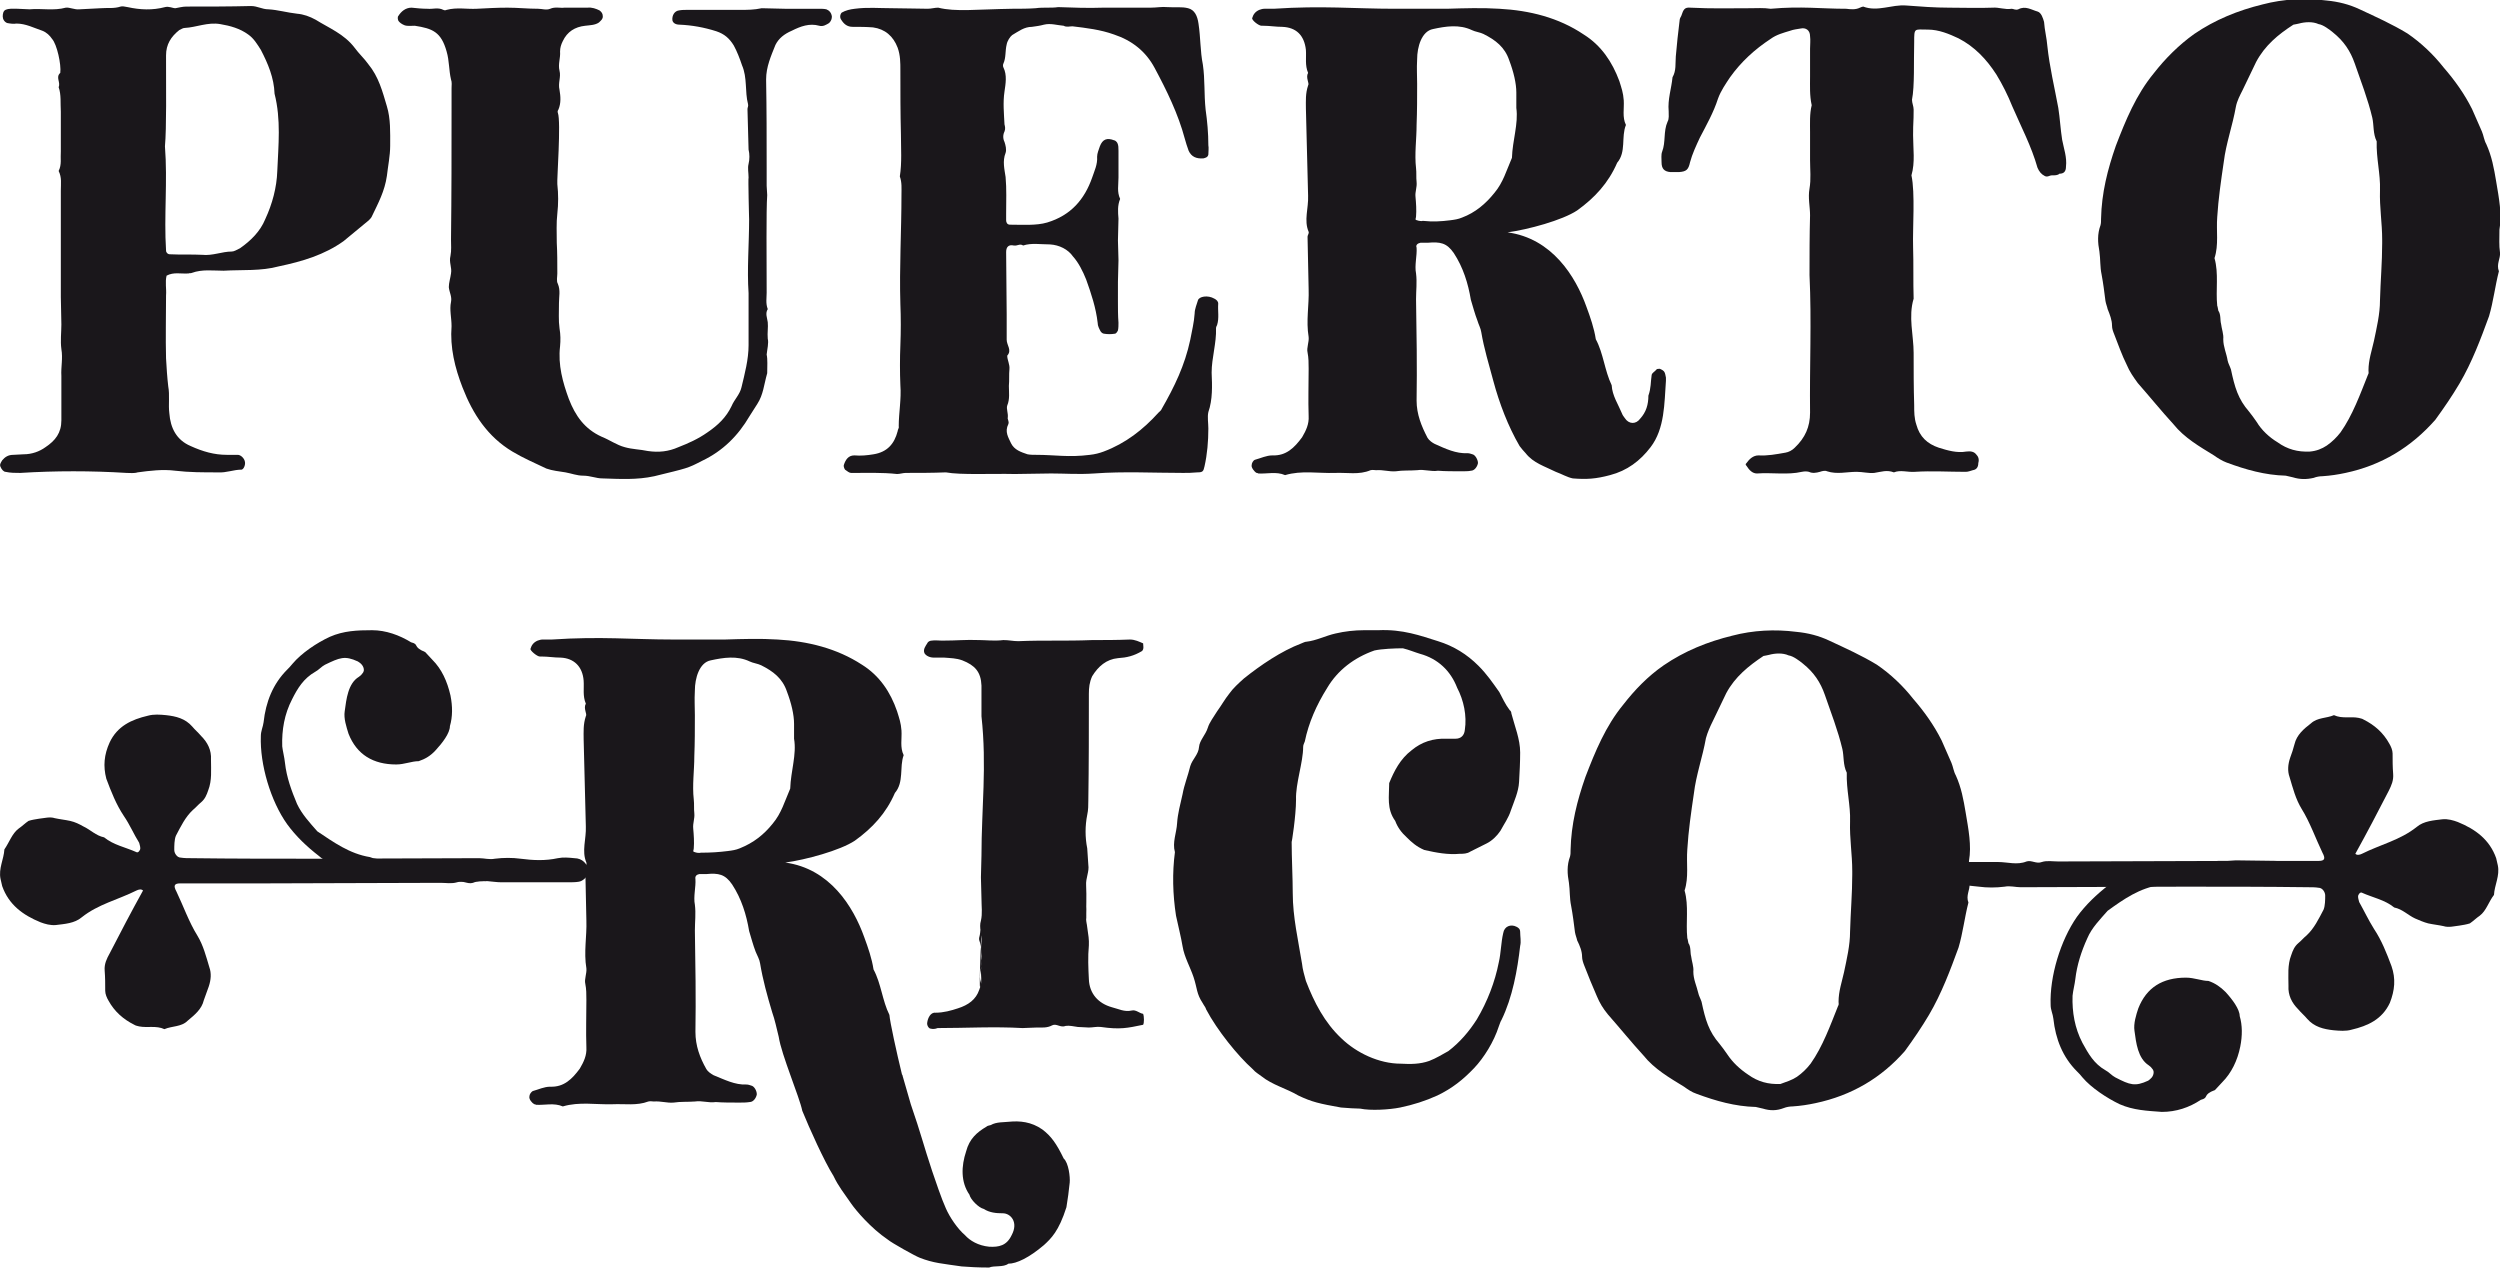
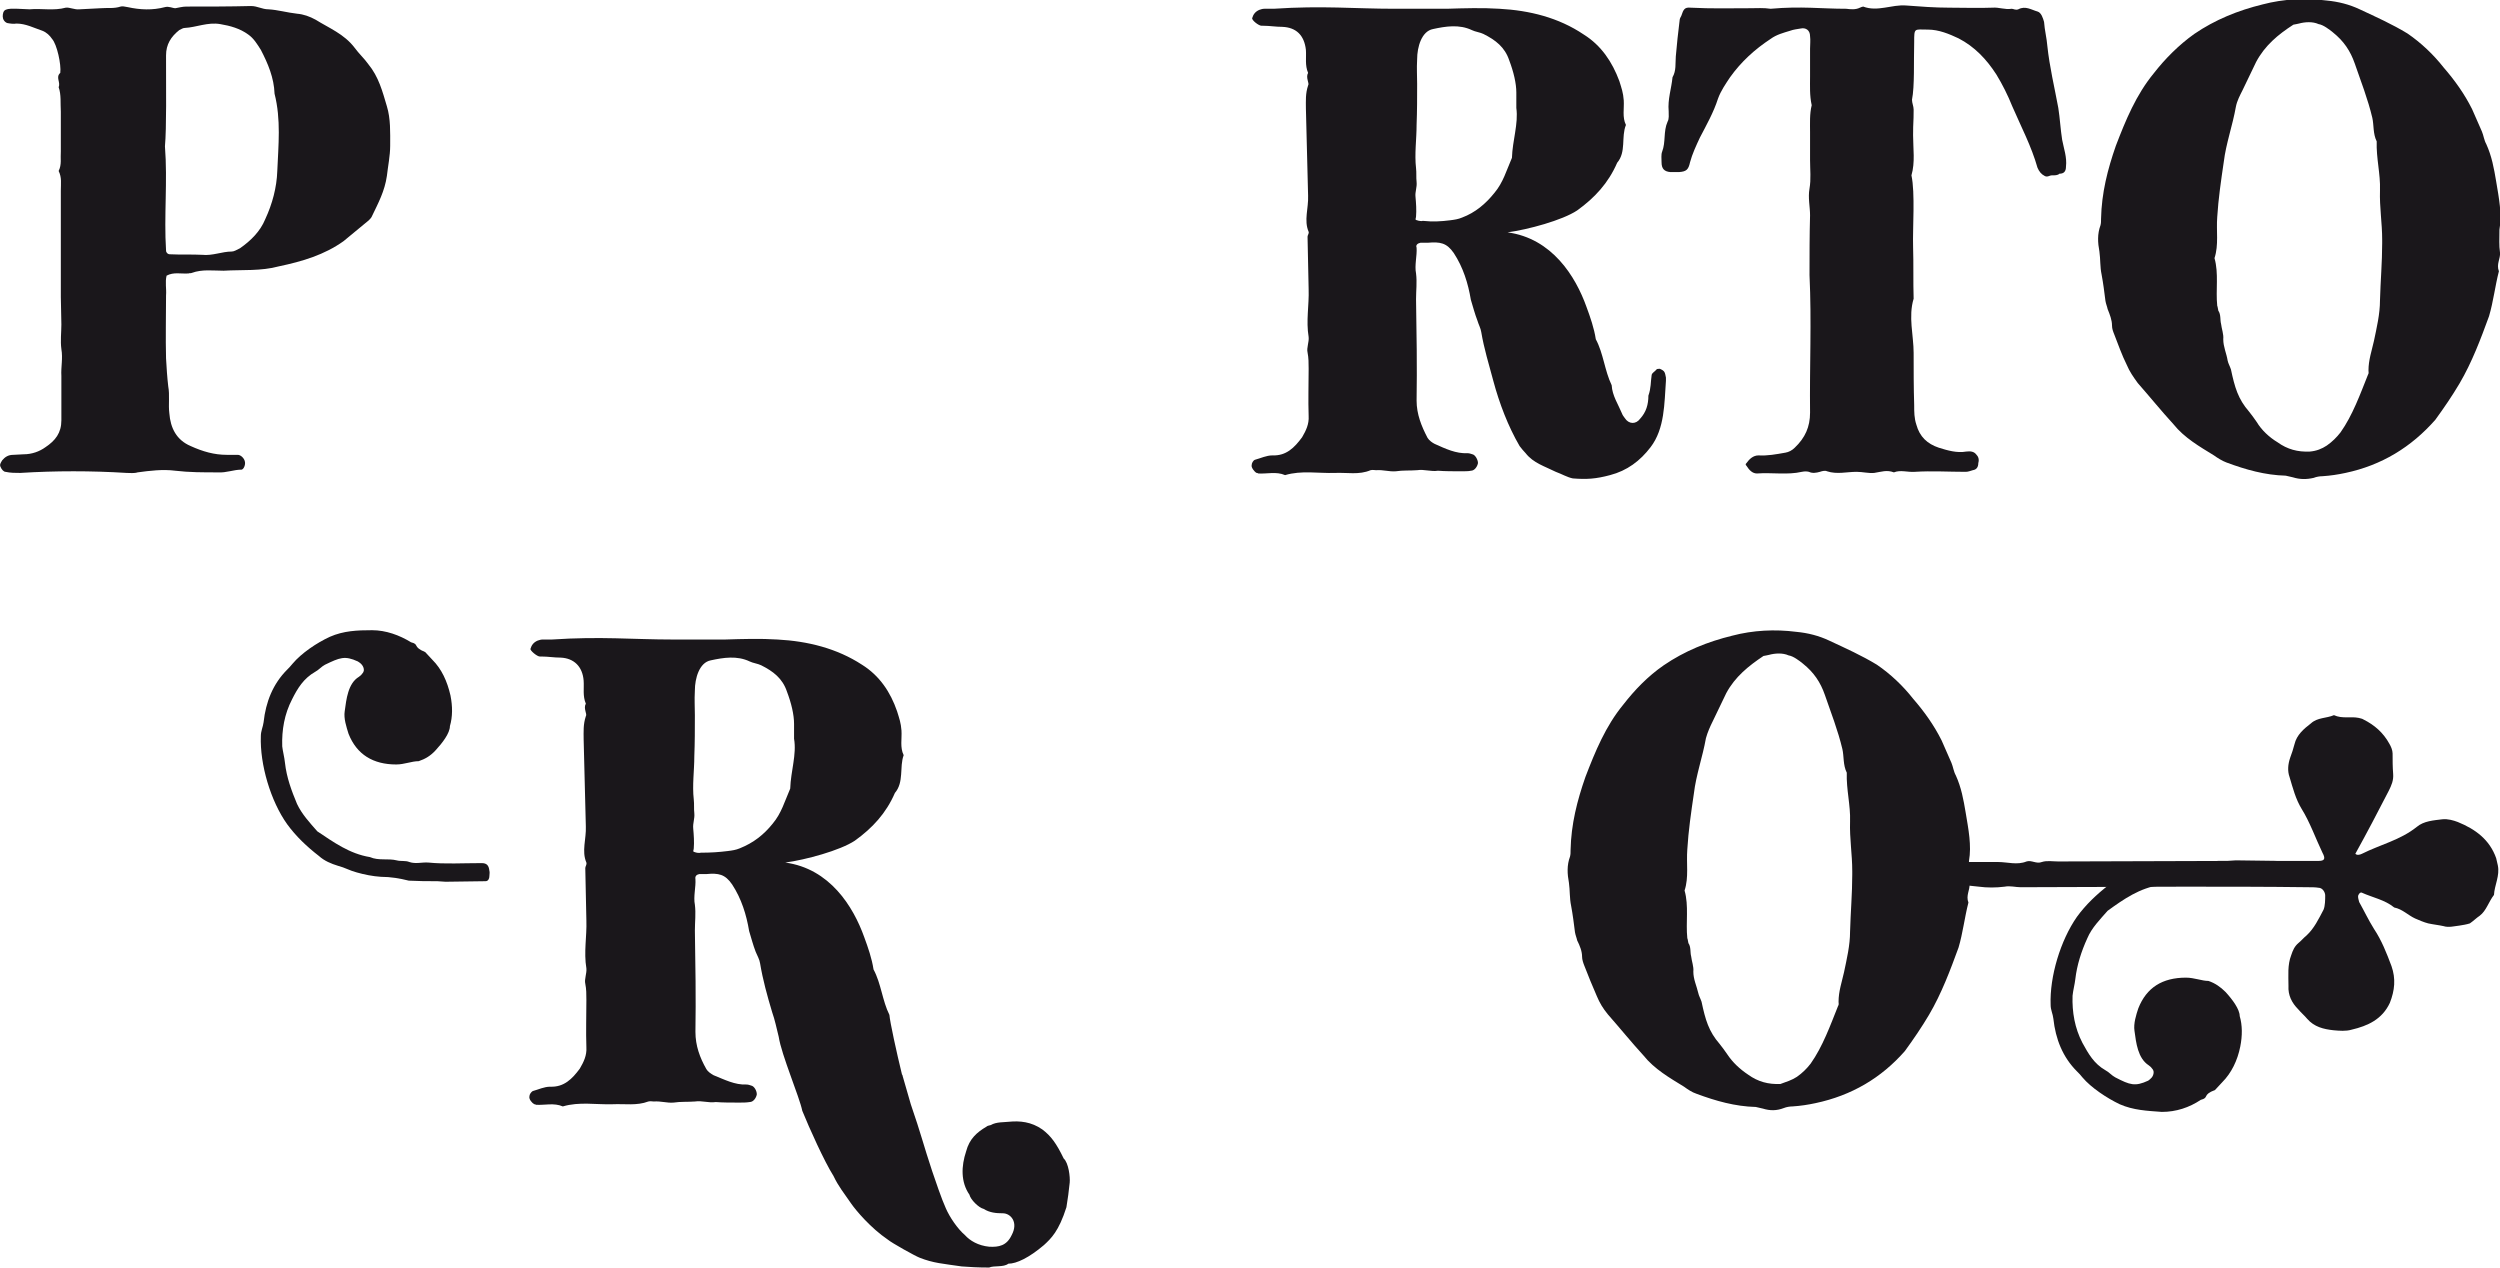
<svg xmlns="http://www.w3.org/2000/svg" xmlns:xlink="http://www.w3.org/1999/xlink" version="1.1" id="Capa_1" x="0px" y="0px" viewBox="0 0 45.62 23.14" style="enable-background:new 0 0 45.62 23.14;" xml:space="preserve">
  <style type="text/css">
	.st0{clip-path:url(#SVGID_00000026869898207278889850000005944530185730465678_);fill:#1A171B;}
</style>
  <g>
    <defs>
      <rect id="SVGID_1_" width="45.62" height="23.14" />
    </defs>
    <clipPath id="SVGID_00000096038216358461674990000012310756213984012930_">
      <use xlink:href="#SVGID_1_" style="overflow:visible;" />
    </clipPath>
    <path style="clip-path:url(#SVGID_00000096038216358461674990000012310756213984012930_);fill:#1A171B;" d="M4.23,4.59   c0.04,0,0.09-0.03,0.15-0.06C4.58,4.39,4.75,4.22,4.84,4c0.13-0.28,0.21-0.58,0.22-0.88c0.02-0.47,0.07-0.94-0.05-1.41   C5,1.42,4.89,1.16,4.76,0.91C4.69,0.8,4.63,0.7,4.53,0.63C4.38,0.52,4.2,0.47,4.02,0.44C3.79,0.4,3.58,0.5,3.37,0.51   c-0.03,0-0.06,0.02-0.1,0.04C3.12,0.67,3.03,0.81,3.03,1.01c0,0.58,0.01,1.33-0.02,1.66c0.05,0.64-0.02,1.27,0.02,1.9   c0,0.04,0.03,0.07,0.07,0.07c0.2,0.01,0.4,0,0.59,0.01C3.88,4.67,4.05,4.59,4.23,4.59 M0.1,8.61c-0.03,0-0.07-0.04-0.09-0.09   c-0.02-0.04,0-0.07,0.03-0.12c0.05-0.06,0.11-0.1,0.2-0.1c0.06,0,0.13-0.01,0.19-0.01c0.15,0,0.29-0.05,0.4-0.13   c0.18-0.12,0.29-0.26,0.29-0.49V6.86c-0.01-0.16,0.03-0.32,0-0.49c-0.02-0.15,0-0.31,0-0.45c0-0.17-0.01-0.34-0.01-0.5V3.48   c0-0.13,0.02-0.24-0.04-0.36C1.13,3,1.1,2.89,1.11,2.76V2.04C1.1,1.88,1.12,1.73,1.07,1.59C1.11,1.5,1.01,1.41,1.1,1.33   c0.02-0.15-0.06-0.52-0.15-0.62c-0.04-0.06-0.1-0.12-0.18-0.15C0.62,0.51,0.47,0.43,0.3,0.43c-0.05,0.01-0.12,0-0.17-0.01   C0.08,0.4,0.05,0.35,0.05,0.3c0-0.05,0.01-0.1,0.05-0.12c0.07-0.03,0.14-0.02,0.22-0.02c0.07,0,0.15,0.01,0.22,0.01   C0.76,0.15,0.98,0.2,1.2,0.14c0.07-0.01,0.16,0.04,0.25,0.03c0.13-0.01,0.26-0.01,0.39-0.02C1.96,0.14,2.08,0.16,2.2,0.12   c0.03-0.01,0.08,0,0.13,0.01c0.23,0.05,0.45,0.06,0.68,0c0.07-0.02,0.14,0.02,0.19,0.02c0.06-0.01,0.13-0.03,0.2-0.03   c0.39,0,0.79,0,1.18-0.01c0.12,0,0.2,0.06,0.32,0.06c0.17,0.01,0.34,0.06,0.52,0.08c0.12,0.01,0.23,0.05,0.34,0.11   C6,0.51,6.28,0.62,6.47,0.87c0.08,0.11,0.18,0.2,0.25,0.3C6.91,1.4,6.98,1.67,7.06,1.94c0.07,0.23,0.06,0.48,0.06,0.72   c0,0.18-0.04,0.37-0.06,0.55C7.02,3.49,6.9,3.71,6.79,3.94C6.78,3.97,6.75,4,6.73,4.02L6.27,4.4C5.92,4.65,5.52,4.77,5.09,4.86   C4.76,4.95,4.42,4.92,4.08,4.94c-0.19,0-0.39-0.03-0.58,0.04c-0.02,0.01-0.04,0-0.06,0.01C3.3,5,3.17,4.96,3.04,5.03   c-0.03,0.12,0,0.24-0.01,0.36c0,0.38-0.01,0.77,0,1.15c0.01,0.17,0.02,0.34,0.04,0.51c0.03,0.16,0,0.33,0.02,0.49   c0.02,0.27,0.13,0.49,0.39,0.6C3.7,8.24,3.91,8.3,4.14,8.3h0.2c0.05,0,0.12,0.06,0.13,0.13c0.01,0.05-0.02,0.13-0.06,0.14   C4.26,8.57,4.13,8.63,3.98,8.62c-0.27,0-0.53,0-0.78-0.03c-0.23-0.03-0.47,0-0.69,0.03c-0.06,0.02-0.14,0.01-0.2,0.01   c-0.64-0.04-1.3-0.04-1.94,0C0.28,8.63,0.19,8.63,0.1,8.61" />
-     <path style="clip-path:url(#SVGID_00000096038216358461674990000012310756213984012930_);fill:#1A171B;" d="M10.64,8.68   c-0.11,0-0.21-0.04-0.32-0.06c-0.12-0.02-0.24-0.03-0.35-0.07c-0.21-0.1-0.42-0.19-0.62-0.31C8.9,7.97,8.63,7.56,8.44,7.07   c-0.14-0.36-0.23-0.73-0.2-1.12c0-0.15-0.04-0.3-0.01-0.44c0.02-0.1-0.03-0.17-0.04-0.27c0-0.08,0.03-0.17,0.04-0.25   c0.02-0.11-0.04-0.2-0.01-0.32c0.02-0.1,0.01-0.2,0.01-0.3c0.01-0.86,0.01-1.54,0.01-2.4V1.61c0-0.05,0.01-0.11-0.01-0.16   C8.19,1.28,8.2,1.11,8.15,0.94C8.05,0.58,7.89,0.52,7.57,0.47c-0.06,0-0.14,0.01-0.19-0.01C7.33,0.44,7.29,0.41,7.27,0.38   c-0.01-0.02-0.02-0.07,0-0.09C7.32,0.21,7.4,0.14,7.51,0.14C7.61,0.15,7.7,0.16,7.8,0.16c0.1,0.01,0.19-0.03,0.29,0.02   c0.02,0.01,0.04,0.01,0.06,0C8.34,0.13,8.52,0.17,8.7,0.16c0.19-0.01,0.37-0.02,0.56-0.02c0.19,0,0.37,0.02,0.56,0.02   c0.07,0,0.15,0.03,0.22,0c0.09-0.04,0.18-0.01,0.26-0.02h0.42c0.08-0.01,0.16,0.02,0.22,0.05c0.04,0.03,0.06,0.06,0.06,0.11   c0,0.05-0.03,0.07-0.07,0.11c-0.07,0.05-0.17,0.05-0.25,0.06c-0.19,0.02-0.33,0.11-0.41,0.28c-0.03,0.06-0.05,0.12-0.05,0.19   c0.01,0.12-0.04,0.23-0.01,0.35c0.03,0.12-0.03,0.22,0,0.35c0.02,0.12,0.03,0.24-0.02,0.36c-0.01,0.01-0.02,0.04-0.01,0.06   c0.06,0.16-0.02,1.23-0.01,1.3c0.02,0.18,0.02,0.36,0,0.54c-0.02,0.17-0.01,0.35-0.01,0.53c0.01,0.18,0.01,0.37,0.01,0.56   c0,0.06-0.02,0.14,0.01,0.19c0.05,0.12,0.02,0.23,0.02,0.35c0,0.16-0.01,0.32,0.01,0.46c0.02,0.12,0.02,0.22,0.01,0.33   c-0.04,0.34,0.05,0.66,0.16,0.96c0.12,0.31,0.29,0.55,0.6,0.69c0.15,0.06,0.27,0.15,0.42,0.19c0.14,0.04,0.28,0.04,0.42,0.07   c0.2,0.03,0.38,0.01,0.56-0.07c0.18-0.07,0.36-0.15,0.53-0.27c0.19-0.13,0.34-0.27,0.44-0.48c0.05-0.12,0.15-0.21,0.18-0.34   c0.06-0.25,0.13-0.51,0.13-0.77V5.35c-0.03-0.44,0.01-0.9,0.01-1.35c0,0.01-0.02-0.76-0.01-0.76c0-0.09-0.02-0.17,0-0.25   c0.02-0.08,0.02-0.18,0-0.26l-0.02-0.74c0-0.03,0.02-0.05,0.01-0.09c-0.06-0.23-0.01-0.48-0.11-0.71   c-0.04-0.12-0.09-0.25-0.15-0.36c-0.08-0.13-0.17-0.21-0.32-0.26c-0.22-0.07-0.44-0.11-0.67-0.12c-0.07,0-0.12-0.03-0.13-0.08   c-0.01-0.09,0.04-0.17,0.12-0.18c0.05-0.01,0.11-0.01,0.16-0.01h0.96c0.13,0,0.25,0,0.39-0.03c0.14,0,0.28,0.01,0.42,0.01h0.62   c0.04,0,0.1,0,0.14,0.01c0.05,0.02,0.09,0.06,0.1,0.13c0,0.04-0.01,0.08-0.05,0.12c-0.05,0.03-0.11,0.07-0.18,0.05   c-0.18-0.05-0.34,0.01-0.5,0.09c-0.14,0.06-0.24,0.14-0.3,0.26c-0.08,0.2-0.17,0.4-0.17,0.63c0.01,0.56,0.01,1.05,0.01,1.61v0.33   c0,0.05,0.01,0.12,0.01,0.17c-0.02,0.29-0.01,1.18-0.01,1.78c0,0.09-0.02,0.2,0.02,0.3c-0.05,0.08-0.01,0.16,0,0.24   c0.01,0.09-0.01,0.19,0,0.3c0.02,0.08-0.01,0.19-0.02,0.29C14.01,6.56,14,6.68,14,6.81c-0.06,0.21-0.07,0.39-0.18,0.56l-0.14,0.22   c-0.21,0.36-0.49,0.64-0.87,0.82c-0.27,0.14-0.26,0.13-0.87,0.28c-0.32,0.07-0.63,0.05-0.95,0.04C10.88,8.73,10.77,8.68,10.64,8.68   " />
-     <path style="clip-path:url(#SVGID_00000096038216358461674990000012310756213984012930_);fill:#1A171B;" d="M15.53,8.63   c-0.03,0-0.07-0.03-0.11-0.06C15.4,8.54,15.39,8.5,15.4,8.48c0.03-0.09,0.08-0.17,0.19-0.17c0.12,0.01,0.23,0,0.35-0.02   c0.25-0.04,0.38-0.19,0.44-0.42c0-0.03,0.03-0.06,0.02-0.09c0-0.25,0.05-0.5,0.03-0.75c-0.01-0.24-0.01-0.49,0-0.73   c0.01-0.25,0.01-0.51,0-0.75c-0.02-0.67,0.02-1.33,0.02-2c0-0.11,0.01-0.22-0.03-0.33c0.04-0.25,0.02-0.52,0.02-0.77   c-0.01-0.39-0.01-0.77-0.01-1.16c0-0.15,0-0.28-0.05-0.42c-0.08-0.21-0.23-0.34-0.45-0.37c-0.13-0.01-0.24-0.01-0.37-0.01   c-0.1,0-0.16-0.05-0.21-0.13c-0.03-0.04-0.02-0.1,0.01-0.13c0.07-0.04,0.15-0.06,0.24-0.07c0.23-0.03,0.44-0.01,0.67-0.01   c0.25,0,0.45,0.01,0.66,0.01c0.06,0,0.13-0.02,0.19-0.02c0.32,0.08,0.69,0.03,1.36,0.02c0.14,0,0.28,0,0.42-0.01   c0.14-0.02,0.28,0,0.41-0.02c0.27,0.01,0.55,0.02,0.83,0.01h0.86c0.11,0,0.2-0.02,0.3-0.01c0.16,0.01,0.26-0.01,0.38,0.02   c0.12,0.03,0.17,0.14,0.19,0.28c0.04,0.26,0.03,0.5,0.08,0.75C21.99,1.45,21.97,1.72,22,2c0.03,0.21,0.05,0.43,0.05,0.65   c0.01,0.05,0,0.12,0,0.17C22.04,2.87,22,2.88,21.96,2.89c-0.13,0.01-0.22-0.03-0.27-0.14c-0.03-0.08-0.05-0.15-0.07-0.22   c-0.12-0.45-0.33-0.88-0.55-1.29c-0.16-0.3-0.41-0.5-0.74-0.61c-0.25-0.09-0.51-0.12-0.76-0.15c-0.05,0-0.11,0.02-0.16-0.01   c-0.12-0.01-0.24-0.05-0.36-0.02c-0.07,0.02-0.15,0.03-0.22,0.04c-0.14,0-0.24,0.08-0.36,0.15c-0.04,0.03-0.09,0.11-0.1,0.17   c-0.03,0.12-0.01,0.24-0.06,0.35c-0.01,0.02-0.01,0.05,0,0.07c0.07,0.14,0.04,0.3,0.02,0.44c-0.03,0.2-0.01,0.4,0,0.6   c0.01,0.04,0.02,0.08,0,0.13c-0.03,0.06-0.03,0.13,0,0.19c0.02,0.06,0.04,0.14,0.02,0.2c-0.06,0.15-0.02,0.3,0,0.44   c0.02,0.22,0.01,0.44,0.01,0.67v0.12c0,0.04,0.02,0.08,0.07,0.08c0.22,0,0.48,0.02,0.68-0.04c0.43-0.13,0.68-0.42,0.82-0.82   c0.04-0.12,0.1-0.24,0.09-0.38c0-0.06,0.03-0.13,0.05-0.19c0.05-0.13,0.13-0.16,0.26-0.11c0.02,0,0.05,0.03,0.06,0.05   c0.02,0.04,0.02,0.09,0.02,0.14v0.49c0,0.14-0.03,0.26,0.03,0.39c-0.05,0.12-0.04,0.24-0.03,0.36c0,0.14-0.01,0.26-0.01,0.4   c0,0.12,0.01,0.23,0.01,0.36c0,0.13-0.01,0.26-0.01,0.39V5.5c0,0.13,0,0.26,0.01,0.39c0,0.04,0,0.1-0.01,0.14   c-0.01,0.02-0.03,0.06-0.06,0.06c-0.06,0.01-0.13,0.01-0.19,0c-0.03,0-0.06-0.03-0.07-0.05c-0.02-0.04-0.05-0.09-0.05-0.15   c-0.03-0.27-0.12-0.54-0.21-0.79c-0.06-0.15-0.14-0.31-0.24-0.42c-0.09-0.13-0.25-0.21-0.42-0.22c-0.17,0-0.34-0.03-0.49,0.02   c-0.06-0.04-0.1,0.01-0.17,0c-0.09-0.02-0.14,0.02-0.14,0.12c0,0.38,0.01,0.77,0.01,1.14V6.2c0,0.1,0.1,0.19,0.01,0.29   c0,0.08,0.05,0.16,0.04,0.25c-0.01,0.09,0,0.2-0.01,0.3c0,0.12,0.02,0.24-0.03,0.36c-0.02,0.06,0.02,0.14,0.01,0.22   c-0.01,0.03,0.03,0.07,0.01,0.12c-0.07,0.14,0,0.24,0.05,0.35c0.06,0.12,0.18,0.16,0.3,0.2c0.05,0.01,0.11,0.01,0.16,0.01   c0.34,0,0.59,0.05,0.98,0c0.09-0.01,0.17-0.03,0.25-0.06c0.4-0.15,0.72-0.4,1-0.71c0.02-0.02,0.05-0.04,0.06-0.07   c0.23-0.4,0.42-0.79,0.52-1.26c0.03-0.16,0.07-0.32,0.08-0.48c0-0.08,0.04-0.17,0.06-0.24c0.02-0.07,0.18-0.1,0.3-0.03   c0.04,0.02,0.07,0.05,0.07,0.09c-0.01,0.14,0.02,0.26-0.02,0.39c-0.01,0.02-0.02,0.04-0.02,0.06c0.01,0.27-0.08,0.54-0.08,0.81   c0.01,0.24,0.02,0.49-0.06,0.72c-0.02,0.09,0,0.2,0,0.3c0,0.23-0.02,0.47-0.07,0.69c-0.02,0.09-0.03,0.11-0.13,0.11   c-0.1,0.01-0.18,0.01-0.26,0.01c-0.54,0-1.08-0.03-1.62,0.01c-0.3,0.02-0.53,0-0.79,0l-0.66,0.01c-0.42-0.01-0.99,0.02-1.26-0.03   c-0.24,0.01-0.49,0.01-0.73,0.01c-0.05,0-0.11,0.02-0.16,0.02C16.1,8.62,15.81,8.63,15.53,8.63" />
    <path style="clip-path:url(#SVGID_00000096038216358461674990000012310756213984012930_);fill:#1A171B;" d="M26.46,4.02   c0.08-0.01,0.15-0.02,0.22-0.05c0.24-0.09,0.43-0.25,0.59-0.45c0.16-0.19,0.22-0.41,0.32-0.64c0.01-0.32,0.12-0.62,0.08-0.91V1.69   c0-0.17-0.05-0.38-0.13-0.59c-0.08-0.24-0.25-0.37-0.47-0.48c-0.06-0.03-0.15-0.04-0.21-0.07c-0.23-0.11-0.48-0.07-0.71-0.02   c-0.21,0.04-0.29,0.33-0.29,0.55c-0.01,0.19,0,0.27,0,0.45c0,0.26,0,0.49-0.01,0.75c0,0.26-0.04,0.53-0.01,0.79   c0.01,0.08,0,0.17,0.01,0.25c0.01,0.1-0.03,0.18-0.02,0.27c0.01,0.11,0.02,0.25,0.01,0.36c0,0.04-0.03,0.06,0.02,0.07   c0.02,0.01,0.09,0.02,0.1,0.01C26.15,4.05,26.3,4.04,26.46,4.02 M28.39,8.61c-0.2-0.1-0.41-0.16-0.55-0.34   c-0.04-0.04-0.07-0.08-0.11-0.13c-0.21-0.36-0.37-0.78-0.48-1.19c-0.08-0.3-0.17-0.59-0.22-0.89c-0.01-0.07-0.05-0.14-0.07-0.21   c-0.05-0.13-0.08-0.25-0.12-0.38c-0.05-0.3-0.14-0.59-0.31-0.85c-0.13-0.19-0.25-0.21-0.48-0.19h-0.13   c-0.05,0.01-0.09,0.04-0.07,0.09c0.01,0.15-0.04,0.32-0.01,0.47c0.02,0.16,0,0.31,0,0.47c0.01,0.61,0.02,1.24,0.01,1.85   c0,0.25,0.09,0.47,0.2,0.68c0.03,0.05,0.09,0.09,0.13,0.11c0.2,0.09,0.39,0.18,0.6,0.17c0.03,0,0.06,0.01,0.09,0.02   c0.05,0.01,0.1,0.1,0.1,0.16c-0.01,0.06-0.06,0.14-0.13,0.14C26.8,8.6,26.73,8.6,26.67,8.6c-0.15,0-0.3,0-0.43-0.01   c-0.13,0.02-0.25-0.03-0.38-0.01c-0.13,0.01-0.26,0-0.39,0.02c-0.12,0.01-0.23-0.03-0.36-0.02c-0.03,0-0.06-0.01-0.1,0   c-0.21,0.09-0.43,0.04-0.65,0.05c-0.3,0.01-0.61-0.05-0.91,0.04c-0.16-0.07-0.33-0.02-0.49-0.03c-0.01-0.01-0.02-0.01-0.03-0.01   c-0.04-0.02-0.1-0.1-0.09-0.14c0-0.04,0.03-0.09,0.06-0.1c0.11-0.03,0.21-0.08,0.32-0.08c0.25,0.01,0.4-0.14,0.54-0.33   c0.07-0.12,0.13-0.24,0.12-0.39c-0.01-0.29,0-0.57,0-0.86c0-0.1,0-0.2-0.02-0.3c-0.02-0.08,0.03-0.19,0.02-0.28   c-0.05-0.3,0.01-0.58,0-0.87l-0.02-0.96c0-0.03,0.03-0.06,0.02-0.09c-0.09-0.21,0-0.43-0.01-0.66l-0.04-1.59   c0-0.14-0.01-0.27,0.04-0.42c0.03-0.04-0.05-0.14,0-0.23c-0.06-0.14-0.03-0.28-0.04-0.42C23.8,0.64,23.65,0.5,23.4,0.49   c-0.12,0-0.23-0.02-0.35-0.02h-0.03c-0.05,0-0.18-0.1-0.17-0.14c0.02-0.07,0.06-0.12,0.13-0.15c0.03-0.01,0.06-0.02,0.09-0.02h0.17   c0.9-0.06,1.47,0,2.21,0h0.95c0.32-0.01,0.65-0.02,0.96,0c0.55,0.03,1.08,0.16,1.54,0.47c0.32,0.2,0.52,0.5,0.65,0.85   c0.04,0.13,0.07,0.21,0.08,0.35c0.01,0.15-0.03,0.31,0.04,0.45c-0.09,0.22,0.01,0.49-0.16,0.69c-0.16,0.37-0.41,0.64-0.73,0.87   c-0.27,0.18-0.9,0.35-1.27,0.4c0.81,0.11,1.24,0.8,1.44,1.36c0.07,0.19,0.14,0.39,0.17,0.59c0.14,0.26,0.16,0.57,0.29,0.84   c0.01,0.19,0.12,0.35,0.19,0.52c0.01,0.03,0.03,0.05,0.05,0.08c0.07,0.11,0.2,0.12,0.28,0.01c0.11-0.12,0.15-0.26,0.15-0.42   c0.05-0.14,0.04-0.25,0.06-0.38c0.01-0.04,0.06-0.06,0.09-0.1c0.01-0.01,0.04-0.01,0.06-0.01c0.09,0.04,0.09,0.06,0.11,0.16v0.06   c-0.03,0.41-0.02,0.87-0.28,1.21c-0.19,0.25-0.43,0.43-0.74,0.51c-0.26,0.07-0.43,0.08-0.68,0.06C28.6,8.71,28.5,8.65,28.39,8.61" />
    <path style="clip-path:url(#SVGID_00000096038216358461674990000012310756213984012930_);fill:#1A171B;" d="M31.87,8.5   c-0.02-0.02-0.02-0.03,0-0.05c0.05-0.07,0.12-0.14,0.22-0.14c0.16,0.01,0.32-0.02,0.49-0.05c0.06-0.01,0.12-0.04,0.17-0.09   c0.19-0.18,0.28-0.38,0.28-0.64c-0.01-0.84,0.03-1.67-0.01-2.51c0-0.36,0-0.73,0.01-1.09c0-0.16-0.04-0.32-0.01-0.49   c0.03-0.17,0.01-0.35,0.01-0.52v-0.5c0-0.17-0.01-0.34,0.03-0.5c-0.04-0.18-0.03-0.35-0.03-0.53v-0.5c0-0.07,0.01-0.16,0-0.23   c0-0.11-0.08-0.16-0.17-0.14c-0.06,0.01-0.14,0.02-0.19,0.04c-0.13,0.04-0.25,0.07-0.36,0.15c-0.29,0.19-0.54,0.42-0.74,0.7   c-0.08,0.12-0.17,0.25-0.22,0.39c-0.08,0.25-0.21,0.48-0.33,0.71c-0.07,0.15-0.14,0.3-0.18,0.45c-0.03,0.14-0.07,0.17-0.2,0.18   h-0.16c-0.11-0.01-0.16-0.06-0.16-0.18c0-0.06-0.01-0.14,0.01-0.19c0.07-0.18,0.02-0.37,0.1-0.55c0.03-0.05,0.02-0.13,0.02-0.19   c-0.02-0.22,0.05-0.41,0.07-0.62c0.07-0.12,0.05-0.25,0.06-0.38c0.02-0.22,0.04-0.43,0.07-0.66c0-0.03,0.02-0.06,0.03-0.08   c0.04-0.12,0.06-0.16,0.17-0.15c0.4,0.02,0.68,0.01,1.08,0.01c0.13,0,0.25-0.01,0.38,0.01c0.56-0.05,0.92,0,1.38,0   c0.08,0.01,0.17,0.02,0.25-0.02c0.02-0.01,0.05-0.02,0.06-0.02c0.26,0.1,0.52-0.04,0.78-0.02c0.26,0.02,0.53,0.04,0.79,0.04   c0.27,0,0.53,0.01,0.79,0c0.12-0.01,0.22,0.04,0.35,0.02c0.03,0,0.07,0.03,0.12,0.01c0.13-0.07,0.24,0.01,0.35,0.04   c0.07,0.02,0.1,0.12,0.12,0.19c0.01,0.15,0.05,0.3,0.06,0.44c0.04,0.38,0.13,0.75,0.2,1.13c0.03,0.19,0.04,0.39,0.07,0.58   c0.03,0.16,0.09,0.32,0.07,0.49c0,0.09-0.04,0.13-0.12,0.13C37.55,3.2,37.5,3.2,37.44,3.2c-0.04,0-0.08,0.04-0.13,0.01   c-0.06-0.03-0.1-0.08-0.13-0.15c-0.11-0.39-0.3-0.75-0.46-1.12c-0.08-0.2-0.18-0.4-0.29-0.58c-0.18-0.28-0.4-0.51-0.69-0.66   c-0.17-0.08-0.36-0.16-0.56-0.16c-0.25,0-0.25-0.04-0.25,0.23c-0.01,0.35,0.01,0.8-0.04,1.05c0,0.06,0.03,0.12,0.03,0.18   c0,0.26-0.01,0.2-0.01,0.47c0,0.24,0.04,0.49-0.03,0.73c0.07,0.32,0.02,0.97,0.03,1.3c0.01,0.32,0,0.64,0.01,0.95   c-0.1,0.33,0,0.67,0,0.99c0,0.32,0,0.63,0.01,0.95c0,0.13,0,0.24,0.04,0.36c0.06,0.22,0.2,0.35,0.41,0.42   c0.16,0.05,0.33,0.1,0.5,0.07c0.08-0.01,0.14,0,0.18,0.05c0.04,0.04,0.06,0.09,0.04,0.16C36.1,8.52,36.07,8.57,36,8.58   c-0.04,0.01-0.08,0.03-0.13,0.03c-0.31,0-0.62-0.02-0.93,0c-0.13,0.01-0.26-0.04-0.38,0.01c-0.13-0.05-0.23-0.01-0.36,0.01   c-0.1,0.01-0.21-0.02-0.32-0.02c-0.18,0-0.36,0.05-0.54-0.01c-0.04-0.02-0.1,0-0.13,0.01c-0.07,0.02-0.14,0.03-0.2,0   c-0.04-0.01-0.08-0.01-0.13,0c-0.26,0.06-0.54,0.01-0.82,0.03C31.98,8.64,31.92,8.58,31.87,8.5" />
    <path style="clip-path:url(#SVGID_00000096038216358461674990000012310756213984012930_);fill:#1A171B;" d="M42.46,8.13   c0.1-0.07,0.18-0.15,0.25-0.24c0.22-0.31,0.36-0.7,0.5-1.05c0.02-0.03,0.01-0.05,0.01-0.08c0-0.19,0.06-0.36,0.1-0.54   c0.05-0.24,0.11-0.49,0.11-0.74c0.01-0.36,0.04-0.69,0.04-1.04V4.38c0-0.32-0.05-0.59-0.04-0.91c0.01-0.3-0.07-0.58-0.06-0.89   c-0.07-0.14-0.05-0.3-0.08-0.43c-0.08-0.34-0.21-0.67-0.32-0.99c-0.08-0.23-0.2-0.41-0.4-0.57c-0.06-0.05-0.18-0.14-0.26-0.15   c-0.11-0.05-0.25-0.04-0.36-0.01c-0.03,0.01-0.06,0.01-0.1,0.02c-0.28,0.18-0.52,0.38-0.68,0.68l-0.25,0.52   c-0.04,0.08-0.1,0.19-0.12,0.3c-0.06,0.34-0.18,0.67-0.22,1c-0.05,0.34-0.1,0.68-0.12,1.01c-0.02,0.25,0.03,0.51-0.05,0.75   c0.08,0.28,0.02,0.58,0.05,0.87c0.01,0.02,0.01,0.05,0.02,0.09c0.05,0.07,0.03,0.17,0.05,0.24c0.01,0.09,0.05,0.19,0.04,0.28   c0,0.14,0.06,0.26,0.08,0.39c0.01,0.05,0.04,0.1,0.06,0.16c0.07,0.33,0.13,0.54,0.33,0.77c0.05,0.06,0.09,0.12,0.14,0.19   c0.09,0.15,0.23,0.28,0.38,0.37c0.18,0.13,0.37,0.18,0.59,0.17C42.27,8.23,42.37,8.19,42.46,8.13 M41.84,8.71l-0.13-0.03   c-0.38-0.01-0.73-0.11-1.08-0.24c-0.08-0.03-0.16-0.08-0.23-0.13c-0.26-0.16-0.54-0.32-0.74-0.57c-0.22-0.24-0.43-0.5-0.65-0.75   c-0.08-0.11-0.15-0.21-0.2-0.33c-0.09-0.18-0.16-0.38-0.23-0.56C38.56,6.05,38.54,6,38.54,5.94c0-0.1-0.04-0.2-0.08-0.3   c-0.01-0.05-0.03-0.09-0.04-0.15c-0.02-0.16-0.04-0.32-0.07-0.48c-0.03-0.14-0.02-0.28-0.04-0.42c-0.03-0.16-0.04-0.32,0.02-0.48   c0.01-0.04,0.01-0.07,0.01-0.12c0.01-0.47,0.12-0.9,0.27-1.33c0.18-0.47,0.37-0.93,0.69-1.32c0.21-0.27,0.46-0.52,0.74-0.72   c0.38-0.26,0.8-0.43,1.25-0.54c0.38-0.1,0.78-0.12,1.17-0.07c0.21,0.02,0.41,0.07,0.6,0.16c0.3,0.14,0.59,0.27,0.87,0.44   c0.25,0.17,0.48,0.39,0.66,0.62c0.2,0.23,0.38,0.48,0.52,0.76c0.06,0.14,0.12,0.27,0.18,0.41c0.03,0.07,0.04,0.16,0.08,0.23   c0.1,0.22,0.14,0.44,0.18,0.68c0.05,0.3,0.11,0.6,0.06,0.88c0,0.17-0.01,0.28,0.01,0.42c0.01,0.11-0.07,0.21-0.02,0.34   c-0.07,0.27-0.1,0.55-0.18,0.82c-0.15,0.41-0.31,0.84-0.54,1.23c-0.13,0.22-0.28,0.44-0.44,0.66C44,8.16,43.46,8.49,42.8,8.63   c-0.14,0.03-0.27,0.05-0.42,0.06c-0.05,0-0.11,0.01-0.16,0.03C42.09,8.75,41.97,8.75,41.84,8.71" />
    <path style="clip-path:url(#SVGID_00000096038216358461674990000012310756213984012930_);fill:#1A171B;" d="M14.1,15.03   c0.16-0.19,0.22-0.41,0.32-0.64c0.01-0.32,0.12-0.62,0.07-0.91v-0.27c0-0.17-0.05-0.38-0.13-0.59c-0.08-0.24-0.25-0.37-0.47-0.48   c-0.06-0.03-0.15-0.04-0.21-0.07c-0.23-0.11-0.48-0.07-0.71-0.02c-0.21,0.04-0.29,0.33-0.29,0.55c-0.01,0.19,0,0.28,0,0.45   c0,0.27,0,0.49-0.01,0.75c0,0.26-0.04,0.53-0.01,0.79c0.01,0.09,0,0.17,0.01,0.25c0.01,0.1-0.03,0.18-0.02,0.28   c0.01,0.11,0.02,0.25,0.01,0.36c0,0.04-0.03,0.06,0.02,0.07c0.02,0.01,0.08,0.02,0.11,0.01c0.18,0,0.33-0.01,0.49-0.03   c0.08-0.01,0.15-0.02,0.22-0.05C13.75,15.38,13.94,15.23,14.1,15.03 M19.52,21.58c-0.01,0.11-0.04,0.34-0.06,0.45   c-0.14,0.44-0.28,0.57-0.41,0.69c-0.27,0.23-0.5,0.34-0.65,0.34c-0.09,0.07-0.26,0.03-0.35,0.07c-0.21,0-0.36-0.01-0.5-0.02   c-0.34-0.05-0.52-0.06-0.77-0.16c-0.08-0.03-0.51-0.27-0.58-0.33c-0.31-0.21-0.58-0.53-0.67-0.66c-0.13-0.19-0.23-0.31-0.32-0.5   c-0.17-0.27-0.44-0.87-0.57-1.19c-0.05-0.25-0.38-1.02-0.43-1.35c-0.04-0.16-0.07-0.31-0.12-0.45c-0.09-0.3-0.17-0.59-0.22-0.89   c-0.01-0.07-0.05-0.14-0.08-0.21c-0.05-0.13-0.08-0.25-0.12-0.38c-0.05-0.3-0.14-0.59-0.31-0.85c-0.13-0.19-0.25-0.21-0.47-0.19   h-0.13c-0.05,0.01-0.08,0.04-0.07,0.09c0.01,0.15-0.04,0.32-0.01,0.47c0.02,0.16,0,0.31,0,0.47c0.01,0.61,0.02,1.24,0.01,1.85   c0,0.25,0.08,0.47,0.2,0.68c0.03,0.05,0.08,0.08,0.13,0.11c0.2,0.08,0.39,0.18,0.6,0.17c0.03,0,0.06,0.01,0.09,0.02   c0.05,0.01,0.1,0.09,0.1,0.16c-0.01,0.06-0.06,0.14-0.13,0.14c-0.06,0.01-0.13,0.01-0.19,0.01c-0.15,0-0.3,0-0.43-0.01   c-0.13,0.02-0.25-0.03-0.38-0.01c-0.13,0.01-0.26,0-0.39,0.02c-0.12,0.01-0.23-0.03-0.36-0.02c-0.03,0-0.06-0.01-0.1,0   c-0.21,0.08-0.43,0.04-0.65,0.05c-0.3,0.01-0.61-0.05-0.91,0.04c-0.16-0.07-0.33-0.02-0.49-0.03c-0.01-0.01-0.02-0.01-0.03-0.01   c-0.04-0.02-0.1-0.09-0.09-0.14c0-0.04,0.03-0.08,0.06-0.1c0.11-0.03,0.21-0.08,0.32-0.08c0.25,0.01,0.4-0.14,0.54-0.33   c0.07-0.12,0.13-0.24,0.12-0.39c-0.01-0.29,0-0.57,0-0.86c0-0.11,0-0.2-0.02-0.3c-0.02-0.08,0.03-0.19,0.02-0.28   c-0.05-0.3,0.01-0.58,0-0.87l-0.02-0.96c0-0.03,0.03-0.06,0.02-0.1c-0.09-0.21,0-0.43-0.01-0.66l-0.04-1.59   c0-0.14-0.01-0.27,0.04-0.42c0.03-0.04-0.05-0.14,0-0.23c-0.06-0.14-0.03-0.28-0.04-0.42c-0.02-0.26-0.18-0.41-0.42-0.42   c-0.12,0-0.23-0.02-0.35-0.02H9.85c-0.05,0-0.18-0.11-0.17-0.14c0.02-0.07,0.06-0.12,0.13-0.15c0.03-0.01,0.06-0.02,0.09-0.02h0.17   c0.9-0.06,1.47,0,2.21,0h0.95c0.32-0.01,0.65-0.02,0.96,0c0.55,0.03,1.08,0.16,1.54,0.46c0.32,0.2,0.52,0.5,0.64,0.85   c0.04,0.13,0.07,0.21,0.08,0.35c0.01,0.15-0.03,0.31,0.04,0.45c-0.08,0.22,0.01,0.49-0.16,0.69c-0.16,0.37-0.41,0.64-0.73,0.87   c-0.27,0.18-0.9,0.35-1.27,0.4c0.81,0.11,1.24,0.8,1.44,1.36c0.07,0.19,0.14,0.39,0.17,0.59c0.14,0.26,0.16,0.57,0.29,0.83   c0.01,0.13,0.13,0.68,0.23,1.09c0,0,0.01,0,0.01,0.02l0.15,0.52c0.19,0.55,0.23,0.74,0.39,1.22c0.05,0.15,0.18,0.53,0.25,0.68   c0.07,0.16,0.21,0.37,0.35,0.49c0.09,0.1,0.24,0.19,0.44,0.21c0.18,0.01,0.32-0.02,0.41-0.21c0.13-0.24-0.02-0.4-0.16-0.4   c-0.12,0-0.24-0.01-0.35-0.08c-0.09-0.02-0.24-0.17-0.26-0.26c-0.16-0.23-0.15-0.52-0.06-0.79c0.06-0.23,0.2-0.35,0.37-0.45   c0.02-0.02,0.05-0.02,0.08-0.03c0.1-0.06,0.25-0.05,0.33-0.06c0.2-0.02,0.41,0,0.61,0.14c0.16,0.12,0.26,0.26,0.39,0.53   C19.5,21.22,19.53,21.48,19.52,21.58" />
-     <path style="clip-path:url(#SVGID_00000096038216358461674990000012310756213984012930_);fill:#1A171B;" d="M16.98,18.77   c-0.03,0-0.07-0.06-0.06-0.11c0.01-0.08,0.06-0.19,0.15-0.18c0.15,0,0.29-0.04,0.41-0.08c0.19-0.06,0.33-0.16,0.39-0.34   c0.01-0.04,0.04-0.09,0.03-0.13c-0.05-0.14,0.02-0.25,0.01-0.39c-0.02-0.13,0.01-0.25-0.04-0.38c-0.01-0.03,0-0.06,0.01-0.1   c0.01-0.05,0.01-0.12,0.02-0.16c0.03-0.09-0.05,1.2-0.01,1.11c0.03-0.1,0.01-0.2,0.01-0.3c0.01-0.09,0.01-0.18,0.01-0.26   c-0.01-0.09-0.01-0.18,0-0.27c0.01-0.13-0.05-0.25-0.01-0.38c0.03-0.13,0.01-0.26,0.01-0.4c0-0.13-0.01-0.26-0.01-0.39   c0-0.14,0.01-0.27,0.01-0.4c0-0.85,0.1-1.63,0-2.54v-0.56c-0.01-0.25-0.12-0.37-0.35-0.46c-0.11-0.04-0.21-0.04-0.33-0.05h-0.19   c-0.07,0-0.14-0.03-0.17-0.08c-0.03-0.07,0.02-0.13,0.05-0.18c0.01-0.03,0.05-0.05,0.08-0.05c0.06-0.01,0.13,0,0.19,0   c0.29,0,0.41-0.02,0.69-0.01c0.1,0,0.27,0.02,0.43,0c0.1,0,0.18,0.02,0.27,0.02c0.49-0.02,0.85,0,1.35-0.02   c0.22,0,0.45,0,0.69-0.01c0.09,0,0.17,0.04,0.24,0.07c0,0.04,0.02,0.1-0.02,0.14c-0.15,0.09-0.28,0.12-0.44,0.13   c-0.21,0.02-0.36,0.15-0.47,0.33c-0.05,0.11-0.06,0.21-0.06,0.32c0,0.64,0,1.3-0.01,1.95c0,0.08,0,0.17-0.02,0.26   c-0.04,0.2-0.04,0.41,0,0.61c0.01,0.1,0.01,0.2,0.02,0.3c0.02,0.13-0.05,0.24-0.04,0.38c0.01,0.2,0,0.39,0,0.59   c0,0.43,0.01-0.51,0-0.08c-0.01,0.19,0.06,0.38,0.05,0.58c-0.02,0.21-0.01,0.42,0,0.62c0.01,0.26,0.17,0.44,0.42,0.51   c0.12,0.03,0.23,0.09,0.36,0.06c0.08-0.02,0.14,0.05,0.21,0.06c0.02,0.05,0.02,0.17,0,0.2c-0.29,0.06-0.42,0.09-0.77,0.04   c-0.07-0.01-0.15,0.01-0.22,0.01c-0.06,0-0.13-0.01-0.2-0.01c-0.07-0.01-0.16-0.03-0.22-0.02c-0.1,0.04-0.17-0.05-0.25-0.01   c-0.09,0.05-0.19,0.04-0.28,0.04c-0.09,0-0.18,0.01-0.26,0.01c-0.52-0.03-1.04,0-1.55,0C17.06,18.78,17.02,18.78,16.98,18.77" />
-     <path style="clip-path:url(#SVGID_00000096038216358461674990000012310756213984012930_);fill:#1A171B;" d="M24.47,20.21   c-0.39-0.07-0.53-0.1-0.78-0.22c-0.22-0.13-0.47-0.19-0.67-0.35c-0.05-0.04-0.11-0.07-0.16-0.13c-0.27-0.24-0.65-0.71-0.85-1.09   c-0.01-0.04-0.04-0.07-0.06-0.11c-0.12-0.18-0.1-0.27-0.17-0.48c-0.06-0.18-0.17-0.37-0.2-0.56c-0.03-0.18-0.08-0.37-0.12-0.56   c-0.06-0.39-0.07-0.78-0.02-1.16c-0.05-0.18,0.03-0.35,0.04-0.53c0.01-0.17,0.06-0.35,0.1-0.53c0.03-0.17,0.1-0.34,0.14-0.51   c0.04-0.13,0.15-0.21,0.16-0.35c0.01-0.12,0.12-0.22,0.16-0.35c0.03-0.1,0.11-0.2,0.17-0.3c0.08-0.11,0.14-0.22,0.22-0.32   c0.07-0.1,0.17-0.19,0.27-0.28c0.3-0.24,0.68-0.5,1.05-0.64c0.03-0.01,0.06-0.03,0.09-0.03c0.18-0.02,0.35-0.11,0.53-0.15   c0.17-0.04,0.35-0.06,0.52-0.06h0.26c0.45-0.02,0.77,0.1,1.09,0.2c0.29,0.09,0.53,0.24,0.74,0.45c0.15,0.15,0.26,0.31,0.38,0.48   c0.06,0.11,0.1,0.21,0.19,0.33c0.02,0.01,0.03,0.04,0.03,0.06c0.06,0.23,0.16,0.47,0.16,0.71c0,0.18-0.01,0.36-0.02,0.54   c-0.01,0.18-0.09,0.35-0.15,0.52c-0.04,0.13-0.12,0.24-0.19,0.37c-0.06,0.09-0.15,0.18-0.25,0.23c-0.1,0.05-0.2,0.1-0.3,0.15   c-0.06,0.04-0.13,0.04-0.19,0.04c-0.22,0.02-0.43-0.02-0.65-0.07c-0.14-0.06-0.23-0.14-0.32-0.23c-0.1-0.09-0.17-0.19-0.21-0.3   c-0.16-0.22-0.11-0.45-0.11-0.69c0.09-0.22,0.2-0.44,0.41-0.6c0.18-0.15,0.39-0.22,0.64-0.21h0.16c0.1,0,0.16-0.06,0.17-0.16   c0.04-0.26-0.02-0.54-0.14-0.77c-0.12-0.31-0.35-0.53-0.68-0.62c-0.1-0.03-0.19-0.07-0.31-0.1c-0.14,0-0.39,0.01-0.52,0.04   c-0.37,0.13-0.67,0.36-0.86,0.68c-0.2,0.32-0.34,0.64-0.41,0.98c-0.01,0.03-0.03,0.06-0.03,0.1c0,0.28-0.14,0.67-0.13,0.96   c0,0.3-0.08,0.8-0.08,0.77c0,0.29,0.02,0.67,0.02,0.94c0,0.43,0.1,0.86,0.17,1.29c0.01,0.1,0.04,0.2,0.07,0.31   c0.15,0.39,0.34,0.76,0.65,1.05c0.27,0.26,0.68,0.46,1.08,0.46c0.18,0.01,0.35,0.01,0.52-0.05c0.13-0.05,0.24-0.12,0.35-0.18   c0.21-0.16,0.38-0.36,0.52-0.58c0.19-0.32,0.33-0.68,0.4-1.04c0.04-0.17,0.04-0.36,0.08-0.53c0.02-0.13,0.14-0.17,0.24-0.12   c0.04,0.02,0.07,0.04,0.07,0.1c0,0.08,0.02,0.17,0,0.25c-0.05,0.44-0.14,0.94-0.34,1.35c-0.02,0.03-0.03,0.07-0.05,0.12   c-0.09,0.28-0.27,0.57-0.45,0.76c-0.2,0.21-0.4,0.37-0.67,0.5c-0.22,0.1-0.44,0.17-0.68,0.22c-0.2,0.04-0.54,0.06-0.73,0.02   C24.73,20.23,24.6,20.22,24.47,20.21" />
    <path style="clip-path:url(#SVGID_00000096038216358461674990000012310756213984012930_);fill:#1A171B;" d="M32.79,19.65   c0.1-0.07,0.18-0.15,0.25-0.24c0.22-0.31,0.36-0.7,0.5-1.05c0.02-0.03,0.01-0.05,0.01-0.08c0-0.19,0.06-0.36,0.1-0.54   c0.05-0.24,0.11-0.49,0.11-0.74c0.01-0.36,0.04-0.69,0.04-1.04v-0.06c0-0.32-0.05-0.59-0.04-0.91c0.01-0.3-0.07-0.58-0.06-0.89   c-0.07-0.14-0.05-0.3-0.08-0.43c-0.08-0.34-0.21-0.67-0.32-0.99c-0.08-0.23-0.2-0.41-0.4-0.57c-0.06-0.05-0.18-0.14-0.26-0.15   c-0.11-0.05-0.25-0.04-0.36-0.01c-0.03,0.01-0.06,0.01-0.1,0.02c-0.27,0.18-0.52,0.38-0.68,0.68l-0.25,0.52   c-0.04,0.08-0.09,0.19-0.12,0.3c-0.06,0.34-0.18,0.67-0.22,1.01c-0.05,0.34-0.1,0.68-0.12,1.02c-0.02,0.25,0.03,0.51-0.05,0.75   c0.08,0.28,0.02,0.58,0.05,0.87c0.01,0.02,0.01,0.05,0.02,0.09c0.05,0.07,0.03,0.17,0.05,0.24c0.01,0.09,0.05,0.19,0.04,0.28   c0,0.14,0.06,0.26,0.09,0.39c0.01,0.05,0.04,0.1,0.06,0.16c0.07,0.33,0.13,0.54,0.33,0.77c0.05,0.06,0.09,0.12,0.14,0.19   c0.1,0.15,0.23,0.27,0.38,0.37c0.18,0.13,0.37,0.18,0.59,0.17C32.6,19.74,32.7,19.71,32.79,19.65 M32.17,20.23l-0.13-0.03   c-0.38-0.01-0.73-0.11-1.08-0.24c-0.09-0.03-0.16-0.08-0.23-0.13c-0.26-0.16-0.54-0.32-0.74-0.57c-0.22-0.24-0.43-0.5-0.65-0.75   c-0.09-0.11-0.15-0.21-0.2-0.33c-0.08-0.18-0.16-0.38-0.23-0.56c-0.02-0.05-0.04-0.11-0.04-0.16c0-0.1-0.04-0.2-0.09-0.3   c-0.01-0.05-0.03-0.09-0.04-0.15c-0.02-0.16-0.04-0.32-0.07-0.48c-0.03-0.14-0.02-0.28-0.04-0.42c-0.03-0.16-0.04-0.32,0.02-0.48   c0.01-0.04,0.01-0.07,0.01-0.12c0.01-0.47,0.12-0.9,0.27-1.33c0.18-0.47,0.37-0.93,0.69-1.32c0.21-0.27,0.45-0.52,0.74-0.72   c0.38-0.26,0.8-0.43,1.25-0.54c0.38-0.1,0.78-0.12,1.17-0.07c0.21,0.02,0.41,0.07,0.6,0.16c0.3,0.14,0.59,0.27,0.87,0.44   c0.25,0.17,0.48,0.39,0.66,0.62c0.2,0.23,0.38,0.48,0.52,0.76c0.06,0.14,0.12,0.27,0.18,0.41c0.03,0.07,0.04,0.16,0.08,0.23   c0.1,0.22,0.14,0.44,0.18,0.68c0.05,0.3,0.11,0.6,0.06,0.88c0,0.17-0.01,0.28,0.01,0.42c0.01,0.11-0.07,0.21-0.02,0.34   c-0.07,0.27-0.1,0.55-0.18,0.82c-0.15,0.41-0.31,0.84-0.54,1.23c-0.13,0.22-0.28,0.44-0.44,0.66c-0.43,0.49-0.97,0.81-1.63,0.95   c-0.14,0.03-0.27,0.05-0.42,0.06c-0.05,0-0.11,0.01-0.16,0.03C32.42,20.27,32.3,20.27,32.17,20.23" />
-     <path style="clip-path:url(#SVGID_00000096038216358461674990000012310756213984012930_);fill:#1A171B;" d="M10.56,16.09   c-0.06,0.01-0.13,0.01-0.19,0.01H9.15c-0.17,0-0.35-0.06-0.52,0.01c-0.1,0.03-0.18-0.05-0.29-0.01c-0.1,0.03-0.2,0.01-0.3,0.01   c-1.07,0-2.14,0.01-3.2,0.01H3.29c-0.11,0-0.13,0.04-0.07,0.15c0.12,0.25,0.23,0.56,0.38,0.8c0.11,0.18,0.16,0.38,0.22,0.58   c0.04,0.11,0.03,0.23-0.01,0.35c-0.03,0.08-0.06,0.17-0.09,0.25c-0.04,0.17-0.17,0.27-0.3,0.38C3.31,18.74,3.14,18.72,3,18.78   c-0.15-0.07-0.31-0.02-0.46-0.05c-0.03-0.01-0.06-0.01-0.09-0.03c-0.2-0.1-0.36-0.24-0.47-0.44c-0.03-0.05-0.06-0.12-0.06-0.18   c0-0.13,0-0.24-0.01-0.37C1.9,17.59,1.95,17.49,2,17.4c0.2-0.39,0.4-0.77,0.61-1.15c-0.03-0.03-0.08-0.02-0.12,0   c-0.34,0.17-0.7,0.25-1,0.49c-0.13,0.11-0.31,0.12-0.47,0.14c-0.1,0.01-0.2-0.02-0.28-0.05c-0.32-0.13-0.58-0.32-0.7-0.66   l-0.03-0.13c-0.04-0.19,0.06-0.36,0.07-0.54c0.09-0.13,0.14-0.29,0.26-0.38c0.06-0.04,0.12-0.1,0.18-0.14   c0.06-0.02,0.13-0.03,0.19-0.04c0.1-0.01,0.2-0.04,0.29-0.01c0.09,0.02,0.19,0.03,0.28,0.05c0.09,0.02,0.17,0.06,0.24,0.1   c0.13,0.06,0.23,0.17,0.38,0.2c0.17,0.14,0.39,0.18,0.59,0.27c0.01,0.01,0.04,0,0.05-0.02c0.01-0.01,0.02-0.03,0.02-0.05   c0-0.03-0.01-0.06-0.02-0.1c-0.1-0.16-0.17-0.33-0.28-0.49c-0.14-0.21-0.23-0.44-0.32-0.68C1.88,13.98,1.9,13.77,2,13.55   c0.14-0.3,0.4-0.42,0.7-0.49c0.11-0.03,0.22-0.02,0.33-0.01c0.18,0.02,0.35,0.06,0.48,0.21c0.04,0.05,0.11,0.11,0.16,0.17   c0.12,0.12,0.19,0.26,0.18,0.43c0,0.19,0.02,0.38-0.05,0.56c-0.03,0.09-0.06,0.16-0.13,0.22c-0.05,0.04-0.1,0.1-0.15,0.14   c-0.14,0.13-0.22,0.3-0.31,0.47c-0.03,0.07-0.03,0.19-0.03,0.26c0,0.06,0.05,0.14,0.12,0.14c0.06,0.01,0.13,0.01,0.19,0.01   c0.76,0.01,1.52,0.01,2.28,0.01c0.98,0,1.98-0.01,2.97-0.01c0.1,0,0.19,0.03,0.29,0.01c0.16-0.02,0.32-0.02,0.47,0   c0.23,0.03,0.45,0.04,0.68-0.01c0.1-0.02,0.2-0.01,0.3,0c0.15,0,0.24,0.11,0.25,0.21v0.1C10.7,16,10.64,16.08,10.56,16.09" />
    <path style="clip-path:url(#SVGID_00000096038216358461674990000012310756213984012930_);fill:#1A171B;" d="M35.04,15.74   c0.06-0.01,0.13-0.01,0.19-0.01h1.23c0.17,0,0.35,0.06,0.52-0.01c0.09-0.03,0.18,0.05,0.28,0.01c0.09-0.03,0.2-0.01,0.3-0.01   c1.07,0,2.14-0.01,3.2-0.01h1.55c0.11,0,0.13-0.04,0.07-0.15c-0.12-0.25-0.23-0.56-0.38-0.8c-0.11-0.18-0.16-0.38-0.22-0.58   c-0.04-0.11-0.03-0.23,0.01-0.35c0.03-0.08,0.06-0.17,0.08-0.25c0.04-0.17,0.17-0.28,0.3-0.38c0.12-0.11,0.28-0.09,0.42-0.15   c0.15,0.07,0.31,0.02,0.45,0.05c0.03,0.01,0.06,0.01,0.09,0.03c0.2,0.1,0.36,0.24,0.47,0.44c0.03,0.05,0.06,0.12,0.06,0.18   c0,0.13,0,0.24,0.01,0.37c0.01,0.12-0.03,0.21-0.08,0.31c-0.2,0.39-0.4,0.77-0.61,1.15c0.03,0.03,0.08,0.02,0.12,0   c0.34-0.17,0.7-0.25,1-0.49c0.13-0.11,0.31-0.12,0.47-0.14c0.1-0.01,0.2,0.02,0.28,0.05c0.32,0.13,0.58,0.32,0.7,0.66l0.03,0.13   c0.04,0.19-0.06,0.36-0.07,0.54c-0.1,0.13-0.14,0.29-0.26,0.38c-0.06,0.04-0.12,0.1-0.18,0.14c-0.06,0.02-0.13,0.03-0.19,0.04   c-0.09,0.01-0.2,0.04-0.29,0.01c-0.09-0.02-0.19-0.03-0.28-0.05c-0.08-0.02-0.17-0.06-0.24-0.09c-0.13-0.06-0.23-0.17-0.38-0.2   c-0.17-0.14-0.39-0.18-0.59-0.27c-0.01-0.01-0.04,0-0.05,0.02c-0.01,0.01-0.02,0.03-0.02,0.05c0,0.03,0.01,0.06,0.02,0.1   c0.09,0.16,0.17,0.33,0.27,0.49c0.14,0.21,0.23,0.44,0.32,0.68c0.08,0.23,0.06,0.44-0.03,0.67c-0.14,0.3-0.4,0.42-0.7,0.49   c-0.1,0.03-0.22,0.02-0.33,0.01c-0.18-0.02-0.35-0.06-0.48-0.21c-0.04-0.05-0.11-0.11-0.16-0.17c-0.12-0.12-0.19-0.26-0.18-0.43   c0-0.19-0.02-0.38,0.05-0.56c0.03-0.09,0.06-0.16,0.13-0.22c0.05-0.04,0.1-0.1,0.15-0.14c0.14-0.13,0.22-0.3,0.31-0.47   c0.03-0.07,0.03-0.19,0.03-0.26c0-0.06-0.05-0.14-0.12-0.14c-0.06-0.01-0.13-0.01-0.19-0.01c-0.76-0.01-1.52-0.01-2.28-0.01   c-0.98,0-1.98,0.01-2.97,0.01c-0.09,0-0.19-0.03-0.29-0.01c-0.16,0.02-0.32,0.02-0.47,0c-0.23-0.03-0.45-0.04-0.68,0.01   c-0.1,0.02-0.2,0.01-0.3,0c-0.15,0-0.24-0.11-0.25-0.21v-0.1C34.9,15.82,34.97,15.75,35.04,15.74" />
    <path style="clip-path:url(#SVGID_00000096038216358461674990000012310756213984012930_);fill:#1A171B;" d="M38.68,20.15   c-0.23-0.11-0.52-0.3-0.68-0.49c-0.03-0.04-0.06-0.07-0.1-0.11c-0.26-0.26-0.39-0.59-0.43-0.96c-0.01-0.09-0.05-0.16-0.05-0.25   c-0.02-0.52,0.18-1.18,0.48-1.61c0.16-0.22,0.36-0.41,0.58-0.58c0.1-0.08,0.22-0.14,0.35-0.18c0.12-0.03,0.22-0.08,0.34-0.12   c0.15-0.04,0.3-0.07,0.44-0.09c0.18,0,0.35-0.03,0.52-0.04c0.22-0.01,0.3-0.01,0.52-0.01l0.15-0.01l0.73,0.01   c0.05,0,0.07,0.04,0.07,0.08c0,0.04,0.01,0.07,0,0.11c-0.01,0.09-0.05,0.14-0.14,0.14c-0.35,0-0.68-0.02-0.97,0.01   c-0.12,0.01-0.23-0.03-0.35,0.01c-0.07,0.03-0.16,0.01-0.23,0.03c-0.16,0.04-0.33-0.01-0.49,0.06c-0.37,0.05-0.67,0.26-0.96,0.47   c-0.14,0.16-0.29,0.31-0.37,0.5c-0.11,0.24-0.19,0.49-0.22,0.75c-0.01,0.09-0.04,0.2-0.05,0.3c-0.01,0.3,0.04,0.59,0.18,0.86   c0.11,0.2,0.21,0.38,0.42,0.5c0.06,0.03,0.12,0.1,0.18,0.13c0.27,0.14,0.36,0.17,0.6,0.06c0.04-0.03,0.1-0.07,0.1-0.16   c0-0.01-0.01-0.04-0.02-0.05c-0.02-0.03-0.04-0.05-0.07-0.07c-0.2-0.13-0.23-0.41-0.26-0.63c-0.02-0.13,0.03-0.29,0.07-0.41   c0.15-0.38,0.44-0.56,0.87-0.56c0.15,0,0.29,0.06,0.41,0.06c0.12,0.04,0.22,0.11,0.31,0.2c0.13,0.14,0.26,0.32,0.26,0.44   c0.05,0.17,0.05,0.36,0.01,0.56c-0.05,0.25-0.16,0.48-0.33,0.65l-0.13,0.14c-0.24,0.09-0.1,0.14-0.26,0.18   c-0.21,0.14-0.45,0.22-0.71,0.22C39.18,20.27,38.93,20.26,38.68,20.15" />
    <path style="clip-path:url(#SVGID_00000096038216358461674990000012310756213984012930_);fill:#1A171B;" d="M6.79,11.5   c0.25,0,0.5,0.09,0.71,0.22c0.16,0.04,0.02,0.08,0.26,0.18l0.13,0.14c0.17,0.17,0.27,0.39,0.33,0.65c0.04,0.2,0.04,0.39-0.01,0.56   c0,0.13-0.14,0.31-0.26,0.44c-0.09,0.1-0.19,0.16-0.31,0.2c-0.13,0-0.26,0.06-0.41,0.06c-0.42,0-0.72-0.18-0.87-0.56   c-0.04-0.13-0.09-0.28-0.07-0.41c0.03-0.22,0.06-0.51,0.26-0.63c0.03-0.02,0.05-0.04,0.07-0.07c0.01-0.01,0.02-0.04,0.02-0.05   c0-0.08-0.06-0.13-0.11-0.16c-0.24-0.11-0.33-0.07-0.6,0.06c-0.06,0.03-0.12,0.1-0.18,0.13c-0.21,0.12-0.32,0.3-0.42,0.5   c-0.14,0.27-0.19,0.56-0.18,0.86c0.01,0.09,0.04,0.2,0.05,0.3c0.03,0.27,0.12,0.51,0.22,0.75c0.09,0.19,0.23,0.34,0.37,0.5   c0.3,0.2,0.59,0.41,0.96,0.47c0.16,0.07,0.33,0.02,0.49,0.06c0.07,0.02,0.16,0,0.23,0.03c0.12,0.04,0.23,0,0.35,0.01   c0.3,0.03,0.62,0.01,0.97,0.01c0.09,0,0.13,0.04,0.14,0.14c0.01,0.03,0,0.06,0,0.1c0,0.04-0.02,0.09-0.07,0.09l-0.73,0.01   l-0.15-0.01c-0.22,0-0.3,0-0.52-0.01C7.3,16.03,7.13,16,6.95,16c-0.15-0.01-0.3-0.04-0.44-0.08c-0.12-0.03-0.22-0.09-0.34-0.12   c-0.13-0.04-0.25-0.09-0.35-0.18c-0.22-0.17-0.42-0.36-0.58-0.58c-0.3-0.42-0.5-1.09-0.48-1.61c0-0.09,0.04-0.17,0.05-0.25   c0.04-0.37,0.17-0.7,0.43-0.96c0.03-0.03,0.06-0.06,0.1-0.11c0.16-0.19,0.44-0.38,0.68-0.49C6.27,11.51,6.52,11.5,6.79,11.5" />
  </g>
</svg>